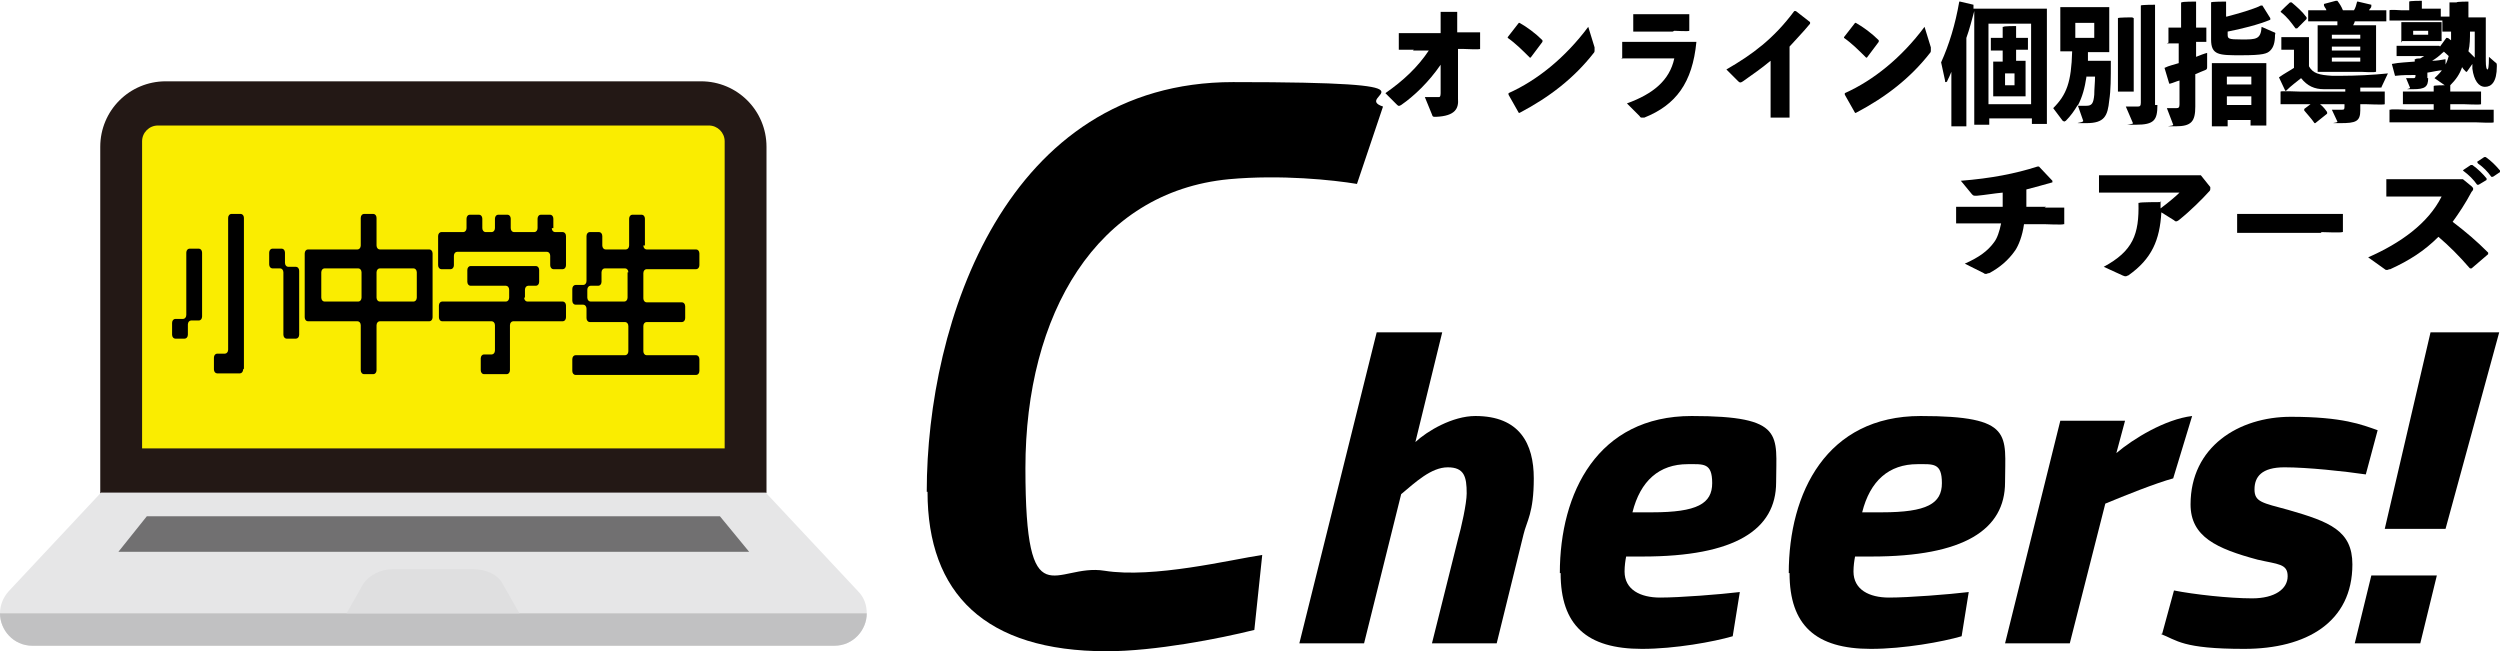
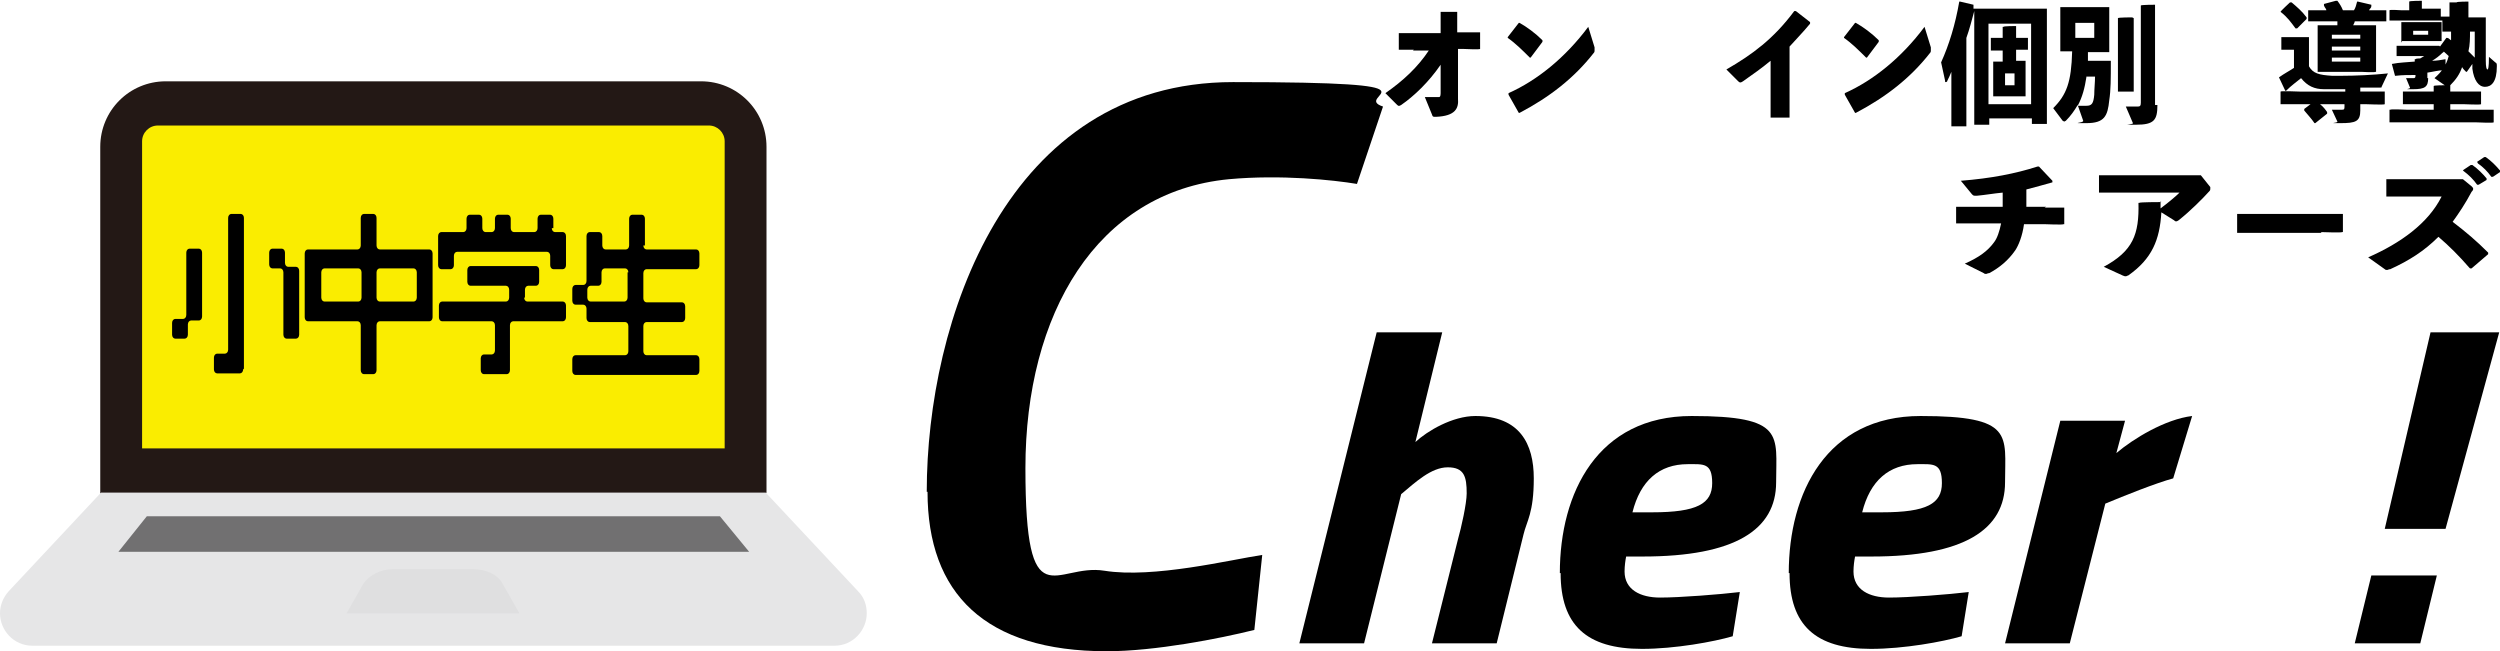
<svg xmlns="http://www.w3.org/2000/svg" version="1.1" viewBox="0 0 316.7 82.5">
  <defs>
    <style>
      .cls-1 {
        fill: #dfdfe0;
      }

      .cls-2 {
        fill: #231815;
      }

      .cls-3 {
        fill: #c1c1c2;
      }

      .cls-4 {
        fill: #faed00;
      }

      .cls-5 {
        fill: #e6e6e7;
      }

      .cls-6 {
        fill: #717071;
      }
    </style>
  </defs>
  <g>
    <g id="_レイヤー_1" data-name="レイヤー_1">
      <g>
        <g>
          <g>
            <path class="cls-2" d="M97.1,62.4V18.6c0-4.6-3.7-8.3-8.3-8.3H21c-4.6,0-8.3,3.7-8.3,8.3v43.9h0s84.3,0,84.3,0h0Z" />
            <path class="cls-5" d="M97.1,62.4H12.8l-11.7,12.5C.3,75.8,0,76.8,0,77.7c0,2.1,1.7,4.1,4.1,4.1h101.6c2.4,0,4.1-2,4.1-4.1,0-1-.3-2-1.1-2.8l-11.7-12.5Z" />
          </g>
-           <path class="cls-3" d="M109.8,77.7c0,2.1-1.7,4.1-4.1,4.1H4.1C1.7,81.8,0,79.8,0,77.7h109.8Z" />
          <path class="cls-1" d="M65.8,77.7l-2.1-3.7c-.6-1.2-2.1-1.9-3.8-1.9h-10.1c-1.6,0-3.1.8-3.8,1.9l-2.1,3.7h21.7Z" />
          <path class="cls-4" d="M18,56.8V17.9c0-1.1.9-2,2-2h69.8c1.1,0,2,.9,2,2v38.9H18Z" />
          <polygon class="cls-6" points="94.9 69.9 91.2 65.4 18.6 65.4 15 69.9 94.9 69.9" />
        </g>
        <g>
          <path d="M174.5,42.1h8.2l-3.4,13.9c1.5-1.4,4.7-3.3,7.6-3.3,5.6,0,7.4,3.5,7.4,7.9s-.9,5.4-1.3,7.1l-3.4,13.8h-8.2l3.3-13.2c.4-1.4,1.1-4.5,1.1-5.8,0-2.1-.3-3.3-2.4-3.3s-4.1,1.9-5.9,3.4l-4.7,18.9h-8.2l9.8-39.4Z" />
          <path d="M197.6,72.6c0-10.2,4.8-19.9,16.7-19.9s10.7,2.4,10.7,8.4-5.2,9.4-16.9,9.4h-2.1c-.1.5-.2,1.2-.2,1.9,0,2.3,2,3.3,4.5,3.3s7.6-.4,10.1-.7l-.9,5.6c-2.4.7-7.3,1.6-11.5,1.6-7,0-10.3-3-10.3-9.6ZM209.3,64.9c5.7,0,7.6-1.1,7.6-3.7s-1.1-2.4-3.1-2.4c-3.6,0-6,2.1-7,6.1h2.5Z" />
          <path d="M226.6,72.6c0-10.2,4.8-19.9,16.7-19.9s10.7,2.4,10.7,8.4-5.2,9.4-16.9,9.4h-2.1c-.1.5-.2,1.2-.2,1.9,0,2.3,2,3.3,4.5,3.3s7.6-.4,10.1-.7l-.9,5.6c-2.4.7-7.3,1.6-11.5,1.6-7,0-10.3-3-10.3-9.6ZM238.4,64.9c5.7,0,7.6-1.1,7.6-3.7s-1.1-2.4-3.1-2.4c-3.6,0-6,2.1-7,6.1h2.5Z" />
          <path d="M261.1,53.3h8.1l-1.1,4.1c2.1-1.8,6.2-4.3,9.6-4.7l-2.4,7.9c-2.2.6-6.2,2.2-8.6,3.2l-4.5,17.7h-8.2l7-28.2Z" />
-           <path d="M273.9,80.3l1.5-5.5c2.5.5,7,1,9.9,1s4.5-1.2,4.5-2.8-1.2-1.5-3.8-2.1c-5.2-1.4-8.5-2.9-8.5-7,0-7.3,6.1-11.1,12.7-11.1s9,1,11,1.7l-1.5,5.6c-2.7-.4-7.4-.9-10.3-.9s-3.8,1.2-3.8,2.8,1,1.7,4.3,2.6c5.2,1.5,8.1,2.6,8.1,6.9,0,7.3-5.8,10.7-13.7,10.7s-8.5-1.1-10.6-1.9Z" />
          <path d="M300.4,72.9h8.3l-2.1,8.6h-8.3l2.1-8.6ZM307.9,42.1h8.7l-6.8,24.9h-7.7l5.8-24.9Z" />
        </g>
        <path d="M117.4,62.3c0-21.6,10.1-51.9,38.8-51.9s14.8,1.7,19,3.1l-3.3,9.8c-3-.5-9.6-1.2-16.2-.6-16.8,1.6-25.8,17.1-25.8,36.6s3.8,12,10,13,16-1.4,20-2l-1,9.5c-4.4,1.1-12.6,2.7-18.7,2.7-15.4,0-22.7-7.3-22.7-20.2Z" />
        <g>
          <path d="M179.1,6.3h-1.9s0,0,0,0v-2.1h.1c0,0,1.9,0,1.9,0h3.3V1.6s0-.1,0-.1h2.1c0,.1,0,2.6,0,2.6h2.8s.1,0,.1,0v2.1h0c0,.1-2.1,0-2.1,0h-.7v6.3c.1,1.2-.3,2.2-2.8,2.3-.4,0-.4,0-.5-.3l-.9-2.2c.9,0,1.4,0,1.8,0,.1,0,.2-.1.2-.5v-2.4s0-1.2,0-1.2c-1.5,2.2-3.4,4-5,5.1-.2.1-.3.2-.5,0l-1.5-1.5c2.3-1.6,4.1-3.3,5.5-5.4h-2Z" />
          <path d="M191,4.7l1.4-1.8h.1c.9.5,2,1.3,2.9,2.2v.2l-1.5,2h-.1c-.9-.9-1.8-1.8-2.8-2.5h0ZM202,6.1c0,.1,0,.2,0,.3s0,.2-.1.3c-2.5,3.2-5.6,5.6-9.4,7.6h-.1s-1.3-2.3-1.3-2.3v-.2c3.6-1.6,7.2-4.5,10.1-8.4l.8,2.6Z" />
-           <path d="M205.5,7.5v-2.2h.1c0,0,1.9,0,1.9,0h7.4s0,0,0,0c-.5,5.2-2.6,8-6.6,9.6-.1,0-.2,0-.3,0-.1,0-.2,0-.3-.2l-1.6-1.6c3.3-1.2,5.4-2.9,6-5.7h-6.7s0,0,0,0ZM211.9,4h-5s0,0,0,0V1.8h.1c0,0,1.7,0,1.7,0h5.2s.1,0,.1,0v2.1h0c0,.1-1.9,0-1.9,0Z" />
          <path d="M224.3,7.7c-1.1.9-2.2,1.7-3.5,2.6-.3.2-.4.2-.6,0l-1.5-1.5c3.3-1.9,6-3.9,8.6-7.4h.2l1.8,1.4v.2c-.9,1.1-1.8,2-2.6,2.9v9c0,0-2.4,0-2.4,0v-5.1c0,0,0-1.9,0-1.9Z" />
          <path d="M233.6,4.7l1.4-1.8h.1c.9.5,2,1.3,2.9,2.2v.2l-1.5,2h-.1c-.9-.9-1.8-1.8-2.8-2.5h0ZM244.6,6.1c0,.1,0,.2,0,.3s0,.2-.1.3c-2.5,3.2-5.6,5.6-9.4,7.6h-.1s-1.3-2.3-1.3-2.3v-.2c3.6-1.6,7.2-4.5,10.1-8.4l.8,2.6Z" />
          <path d="M250.1,1.1h2.2s4.8,0,4.8,0h2.2s0,0,0,0v2.5s0,7.3,0,7.3v4.8c0,0-1.9,0-1.9,0v-.7h-5.4v.8h-1.9v-4.7c0,0,0-7.6,0-7.6V1.4c-.3,1.1-.6,2.3-1,3.4v11.2h-1.9v-5.1c0,0,0-1.8,0-1.8-.2.5-.3.7-.5,1.1,0,.1-.1.2-.2.2s-.1,0-.1-.2l-.5-2.3c1-2.2,1.8-4.8,2.3-7.7h.1c0,0,1.7.4,1.7.4h0c0,.1,0,.5,0,.5h0ZM257.3,13.2V3h-5.4v10.2h5.4ZM253.7,6.4h-1.5s0,0,0,0v-1.6h0c0,0,1.5,0,1.5,0h0v-1.4h.1c0-.1,1.5-.1,1.5-.1h.1v1.5h1.4s.1,0,.1,0v1.5h-.1c0,0-1.4,0-1.4,0v1.4h1.2s0,0,0,0v1.3s0,1.8,0,1.8v1.3s0,.1,0,.1h-1.3s-1.5,0-1.5,0h-1.3s0,0,0,0v-1.3s0-1.8,0-1.8v-1.3s0,0,0,0h1.2s0-1.4,0-1.4ZM255.2,10.8v-1.5h-1.2v1.5h1.2Z" />
          <path d="M265.2.9h2s0,0,0,0v1.9s0,1.5,0,1.5v2.2s0,.1,0,.1h-2s-.7,0-.7,0c0,.4,0,.8,0,1.1h2.9s0,0,0,0c0,2.3,0,3.7-.2,5-.2,2-.6,2.9-2.9,2.9s-.3,0-.4-.3l-.7-2c-.4.7-.9,1.4-1.5,2,0,0-.2.1-.2.1s0,0-.2-.1l-1.2-1.6c1.7-1.7,2.3-3.3,2.4-7.2h-1.5s0,0,0,0v-2.2s0-1.5,0-1.5V1s0-.1,0-.1h2s2.2,0,2.2,0ZM265.3,4.8v-1.9h-2.4v1.9h2.4ZM264.3,9.8c-.2,1.3-.5,2.5-1.1,3.6.6,0,.9,0,1.1,0,.7,0,.9-.3,1-1.4,0-.7.1-1.6.1-2.3h-1.1ZM270.3,2.3v9.3c0,0-2,0-2,0v-4.6c0,0,0-4.7,0-4.7h0c0-.1,1.8-.1,1.8-.1h0ZM273.3,13.3c0,1.9-.4,2.5-2.7,2.5s-.3,0-.4-.2l-.9-2.1c.7,0,1.3,0,1.5,0,.3,0,.4-.1.4-.5V.7h0c0-.1,1.8-.1,1.8-.1h0v12.7Z" />
-           <path d="M274.7,5.4h0v-1.9h0c0,0,1.6,0,1.6,0V.3h.1c0-.1,1.7-.1,1.7-.1h.1v3.3h1.3s0,0,0,0v1.8h0c0,0-1.3,0-1.3,0v1.9c.5-.2,1-.4,1.4-.5v1.7c0,.3,0,.4-.3.5-.3.1-.7.3-1.2.5v4.1c0,1.9-.5,2.5-2.5,2.5s-.2,0-.3-.2l-.8-2.1c.7,0,1,0,1.2,0,.3,0,.4-.1.4-.5v-3c-.4.1-.8.3-1.2.4h-.1c0,0-.6-2-.6-2h0c.6-.3,1.2-.4,1.8-.6v-2.5h-1.5ZM282.1,2.1c1.5-.4,3.3-.9,4.3-1.4h.2l1,1.6v.2c-1.4.6-3.8,1.2-5.4,1.5v.3c0,.6,0,.7,1.8.7s2.4,0,2.5-1.6l1.6.7c.1,0,.2.1.1.3,0,1-.2,1.6-.6,2-.4.4-.9.6-3.7.6s-3.8,0-3.8-2v-1.6s0-3.1,0-3.1h0c0-.1,1.8-.1,1.8-.1h.1v1.9ZM282.2,15.1v.9h-2v-4.1c0,0,0-2.1,0-2.1v-1.8c0,0,0,0,0,0h1.6c0,0,3.7,0,3.7,0h1.6c0,0,0,0,0,0v1.8s0,2.2,0,2.2v3.9c0,0-2,0-2,0v-.7h-3.1ZM285.2,9.7h-3.1v1h3.1v-1ZM285.2,12.2h-3.1v1.1h3.1v-1.1Z" />
          <path d="M297.1,11.3c-1,0-2,0-2.7,0-1.2,0-2.1-.4-2.9-1.4-.6.5-1.2.9-1.9,1.6h-.1c0,0-.8-1.7-.8-1.7h0c.7-.5,1.3-.8,1.9-1.2v-2.3h-1.6s0,0,0,0v-1.6h0c0,0,1.3,0,1.3,0h2.2s0,0,0,0v2.1s0,1.6,0,1.6c.5.9,1.3,1.1,2.9,1.2.4,0,.8,0,1.3,0,1.7,0,3.9-.1,5.8-.3l-.8,1.7c0,.1,0,.1-.3.1-.8,0-1.6,0-2.4,0v.5h3.1s0,0,0,0v1.6h0c0,.1-2.4,0-2.4,0h-.7v.8c0,1.4-.6,1.6-2.5,1.6s-.3,0-.4-.2l-.7-1.5c.6,0,1,0,1.3,0,.3,0,.3-.1.3-.5v-.2h-3.1c.4.3.7.7.9,1v.2s-1.5,1.2-1.5,1.2h-.1c-.4-.6-.9-1.1-1.3-1.6v-.2s.8-.6.8-.6h-3.8s0,0,0,0v-1.6h0c0-.1,2.4,0,2.4,0h5.8v-.5ZM291,3.6h-.2c-.6-.8-1-1.4-1.9-2.1h0c0-.1,1.2-1.2,1.2-1.2h.2c.7.6,1.3,1.1,1.9,1.9v.2s-1.2,1.2-1.2,1.2ZM301,9.1h-.1c0,.1-1.8,0-1.8,0h-5.5s0,0,0,0v-1.7s0-2.6,0-2.6v-1.6s0,0,0,0h1.9s.6,0,.6,0c0-.1,0-.3,0-.5h-3.7s0,0,0,0v-1.4h0c0,0,1.9,0,1.9,0h.4c0-.2-.2-.3-.3-.6v-.2c0,0,1.5-.4,1.5-.4h.2c.3.4.5.7.7,1.2h1.4c.2-.3.3-.7.4-1.1h.1s1.7.4,1.7.4v.2c0,.2-.2.3-.3.5h2.2s0,0,0,0v1.4h0c0,0-1.8,0-1.8,0h-2.2c0,.1-.1.3-.2.5h2.8s.1,0,.1,0v1.7s0,2.5,0,2.5v1.7ZM299,4.4h-3.6v.5h3.6v-.5ZM299,5.9h-3.6v.5h3.6v-.5ZM295.4,7.3v.5h3.6v-.5h-3.6Z" />
          <path d="M307.6,9.9c0,1.1-.4,1.4-1.9,1.4s-.3,0-.4-.2l-.5-1.2c.4,0,.6,0,.9,0,.2,0,.3,0,.3-.4h0c-.8,0-1.7,0-2.5.1h-.1c0,0-.4-1.5-.4-1.5h0c1-.2,1.9-.2,2.9-.3v-.3h.1c0-.1.6-.1.6-.1.2-.1.3-.2.5-.3h-3.5s0,0,0,0v-1.3h.1c0,0,1.5,0,1.5,0h3.8s.5.4.5.4c0,0,.1.1.1.2s0,.2-.2.3c-.4.4-.8.7-1.3,1,.6,0,1.1-.1,1.7-.2v1.1c0,.2,0,.3-.3.3-.6,0-1.3.2-2,.3v.7ZM311.2.3h0c0-.1,1.5-.1,1.5-.1h0v2h2.2s0,0,0,0v1.5c0,.6,0,2.8,0,4,0,.8.1,1.1.2,1.1s.2-.2.2-1.6l.8.7c.2.1.2.2.2.5,0,2-.7,2.6-1.5,2.6s-1.4-.8-1.6-2.3c0-.2,0-.4,0-.6l-.7,1h-.1c-.2-.2-.4-.4-.5-.6-.3.9-.8,1.6-1.5,2.3h0v.8h3.9s0,0,0,0v1.6h0c0,.1-2.2,0-2.2,0h-1.7v.7h5.5s0,0,0,0v1.6h0c0,.1-2.2,0-2.2,0h-10.9s-.1,0-.1,0v-1.6h.1c0-.1,2.1,0,2.1,0h3.4v-.7h-3.8s-.1,0-.1,0v-1.6h.1c0,0,2,0,2,0h1.8v-.7h0c0-.1,1.4-.1,1.4-.1l-1.3-.9c.9-.8,1.5-1.6,1.8-2.8-.4-.4-.8-.7-1.1-1v-.2s.8-1.1.8-1.1h.1c.2,0,.3.2.5.3,0-.4,0-.7,0-1.1h-1.1s0,0,0,0v-1.4h0c0,0-1.5,0-1.5,0h-5.2s0,0,0,0v-1.3h0c0-.1,1.5,0,1.5,0h1V.2h0c0-.1,1.6-.1,1.6-.1h0v1h2.4s0,0,0,0v1h0c0,0,1.1,0,1.1,0V.3ZM304.2,5.4h0c0-.1,0-1.2,0-1.2v-1.3s0-.1,0-.1h1.3s2.3,0,2.3,0h1.4s.1,0,.1,0v.9s0,.3,0,.3v1.1s0,.1,0,.1h-1.2s-2.5,0-2.5,0h-1.3ZM307.6,4.4v-.5h-1.9v.5h1.9ZM312.9,4c0,.8,0,1.7-.2,2.5.3.3.5.5.8.8,0-.9,0-1.8,0-3.3h-.6Z" />
        </g>
        <g>
          <path d="M259,26.3h2.3s.2,0,.2,0v2.1h-.1c0,.1-2.4,0-2.4,0h-2.6c-.2,1.5-.7,2.7-1.1,3.3-.9,1.3-2,2.2-3.3,2.9-.2,0-.3.1-.4.1s-.2,0-.3-.1l-2.4-1.2c1.8-.8,2.9-1.6,3.7-2.7.4-.5.7-1.4.9-2.4h-5.6s-.1,0-.1,0v-2.1h.2c0,0,2.4,0,2.4,0h3.3v-1.8c-1.1.1-2.2.3-3.3.4-.4,0-.4,0-.6-.2l-1.4-1.7c3.8-.3,6.9-.9,9.7-1.8h.2s1.7,1.8,1.7,1.8v.2c-1,.3-2.2.6-3.3.9v2.2h2.5Z" />
          <path d="M273.7,25.5c0,.3,0,.6,0,.9.8-.6,1.8-1.4,2.4-2h-10.1s-.1,0-.1,0v-2.2h.2c0,0,3,0,3,0h9.7c0,0,1.2,1.5,1.2,1.5,0,0,0,.1,0,.2s0,.2-.1.3c-.9,1-2.4,2.5-3.9,3.7-.3.2-.4.2-.6,0l-1.6-1c-.2,3.5-1.2,5.9-4.2,8-.1,0-.2.1-.3.1s-.2,0-.4-.1l-2.4-1.1c3.7-2,4.5-4.1,4.4-8.1h.1c0-.1,2.7-.1,2.7-.1h.1Z" />
          <path d="M294.1,29.5h-10.6s-.1,0-.1,0v-2.4h.2c0,0,2.5,0,2.5,0h10.6s.1,0,.1,0v2.3h-.1c0,.1-2.7,0-2.7,0Z" />
          <path d="M312.8,33.9c-1.2-1.4-2.6-2.8-3.9-3.9-1.8,1.8-3.7,3-6.1,4.1-.2,0-.3.1-.4.1s-.2,0-.3-.1l-2.1-1.5c4.1-1.8,7.6-4.3,9.3-7.7h-6.9s-.1,0-.1,0v-2.2h.2c0,0,2.7,0,2.7,0h6.8c0,0,1.1.9,1.1.9.1.1.2.2.2.3s0,.2-.2.4c-.8,1.5-1.6,2.7-2.4,3.8,1.7,1.3,3,2.4,4.5,3.9v.2s-2.1,1.8-2.1,1.8h-.2ZM312.1,21.5l.9-.6h.2c.7.5,1.3,1.1,1.8,1.7v.2s-1,.6-1,.6h-.2c-.5-.7-1-1.2-1.8-1.8h0ZM313.8,20.5l.9-.6h.2c.7.5,1.2,1,1.8,1.7v.2s-.9.6-.9.6h-.2c-.5-.7-1-1.2-1.7-1.7h0Z" />
        </g>
        <g>
          <path d="M23.8,42.4c0,.3-.2.5-.4.5h-1.2c-.2,0-.4-.2-.4-.5v-1.5c0-.3.2-.5.4-.5h1c.2,0,.4-.2.4-.5v-7.9c0-.3.2-.5.4-.5h1.2c.2,0,.4.2.4.5v8.1c0,.3-.2.5-.4.5h-1c-.2,0-.4.2-.4.5v1.2ZM30.8,46.8c0,.3-.2.5-.4.5h-2.9c-.2,0-.4-.2-.4-.5v-1.5c0-.3.2-.5.4-.5h1c.2,0,.4-.2.4-.5v-16.7c0-.3.2-.5.4-.5h1.2c.2,0,.4.2.4.5v19.1ZM36.1,33.3c0,.3.2.5.4.5h1c.2,0,.4.2.4.5v8.1c0,.3-.2.5-.4.5h-1.2c-.2,0-.4-.2-.4-.5v-7.9c0-.3-.2-.5-.4-.5h-1c-.2,0-.4-.2-.4-.5v-1.5c0-.3.2-.5.4-.5h1.2c.2,0,.4.2.4.5v1.2Z" />
          <path d="M47.7,31.1c0,.3.2.5.4.5h6.3c.2,0,.4.2.4.5v8.1c0,.3-.2.5-.4.5h-6.3c-.2,0-.4.2-.4.5v5.7c0,.3-.2.5-.4.5h-1.2c-.2,0-.4-.2-.4-.5v-5.7c0-.3-.2-.5-.4-.5h-6.3c-.2,0-.4-.2-.4-.5v-8.1c0-.3.2-.5.4-.5h6.3c.2,0,.4-.2.4-.5v-3.5c0-.3.2-.5.4-.5h1.2c.2,0,.4.2.4.5v3.5ZM45.8,34.5c0-.3-.2-.5-.4-.5h-4.3c-.2,0-.4.2-.4.5v3.2c0,.3.2.5.4.5h4.3c.2,0,.4-.2.4-.5v-3.2ZM48.1,34c-.2,0-.4.2-.4.5v3.2c0,.3.2.5.4.5h4.3c.2,0,.4-.2.4-.5v-3.2c0-.3-.2-.5-.4-.5h-4.3Z" />
          <path d="M69.9,28.9c0,.3.2.5.4.5h1c.2,0,.4.2.4.5v3.7c0,.3-.2.5-.4.5h-1.2c-.2,0-.4-.2-.4-.5v-1.2c0-.3-.2-.5-.4-.5h-11.4c-.2,0-.4.2-.4.5v1.2c0,.3-.2.5-.4.5h-1.2c-.2,0-.4-.2-.4-.5v-3.7c0-.3.2-.5.4-.5h2.8c.2,0,.4-.2.4-.5v-1.2c0-.3.2-.5.4-.5h1.2c.2,0,.4.2.4.5v1.2c0,.3.2.5.4.5h.8c.2,0,.4-.2.4-.5v-1.2c0-.3.2-.5.4-.5h1.2c.2,0,.4.2.4.5v1.2c0,.3.2.5.4.5h2.6c.2,0,.4-.2.4-.5v-1.2c0-.3.2-.5.4-.5h1.2c.2,0,.4.2.4.5v1.2ZM66.4,37.7c0,.3.2.5.4.5h4.5c.2,0,.4.2.4.5v1.5c0,.3-.2.5-.4.5h-6.3c-.2,0-.4.2-.4.5v5.7c0,.3-.2.5-.4.5h-2.9c-.2,0-.4-.2-.4-.5v-1.5c0-.3.2-.5.4-.5h1c.2,0,.4-.2.4-.5v-3.2c0-.3-.2-.5-.4-.5h-6.3c-.2,0-.4-.2-.4-.5v-1.5c0-.3.2-.5.4-.5h8.1c.2,0,.4-.2.4-.5v-1c0-.3-.2-.5-.4-.5h-4.5c-.2,0-.4-.2-.4-.5v-1.5c0-.3.2-.5.4-.5h8.3c.2,0,.4.2.4.5v1.5c0,.3-.2.5-.4.5h-1c-.2,0-.4.2-.4.5v1Z" />
          <path d="M81.5,31.1c0,.3.2.5.4.5h6.3c.2,0,.4.2.4.5v1.5c0,.3-.2.5-.4.5h-6.3c-.2,0-.4.2-.4.5v3.2c0,.3.2.5.4.5h4.5c.2,0,.4.2.4.5v1.5c0,.3-.2.5-.4.5h-4.5c-.2,0-.4.2-.4.5v3.2c0,.3.2.5.4.5h6.3c.2,0,.4.2.4.5v1.5c0,.3-.2.5-.4.5h-15.3c-.2,0-.4-.2-.4-.5v-1.5c0-.3.2-.5.4-.5h6.3c.2,0,.4-.2.4-.5v-3.2c0-.3-.2-.5-.4-.5h-4.5c-.2,0-.4-.2-.4-.5v-1.2c0-.3-.2-.5-.4-.5h-1c-.2,0-.4-.2-.4-.5v-1.5c0-.3.2-.5.4-.5h1c.2,0,.4-.2.4-.5v-5.7c0-.3.2-.5.4-.5h1.2c.2,0,.4.2.4.5v1.2c0,.3.2.5.4.5h2.6c.2,0,.4-.2.4-.5v-3.4c0-.3.2-.5.4-.5h1.2c.2,0,.4.2.4.5v3.4ZM79.6,34.5c0-.3-.2-.5-.4-.5h-2.6c-.2,0-.4.2-.4.5v1.2c0,.3-.2.5-.4.5h-1c-.2,0-.4.2-.4.5v1c0,.3.2.5.4.5h4.3c.2,0,.4-.2.4-.5v-3.2Z" />
        </g>
      </g>
    </g>
  </g>
</svg>